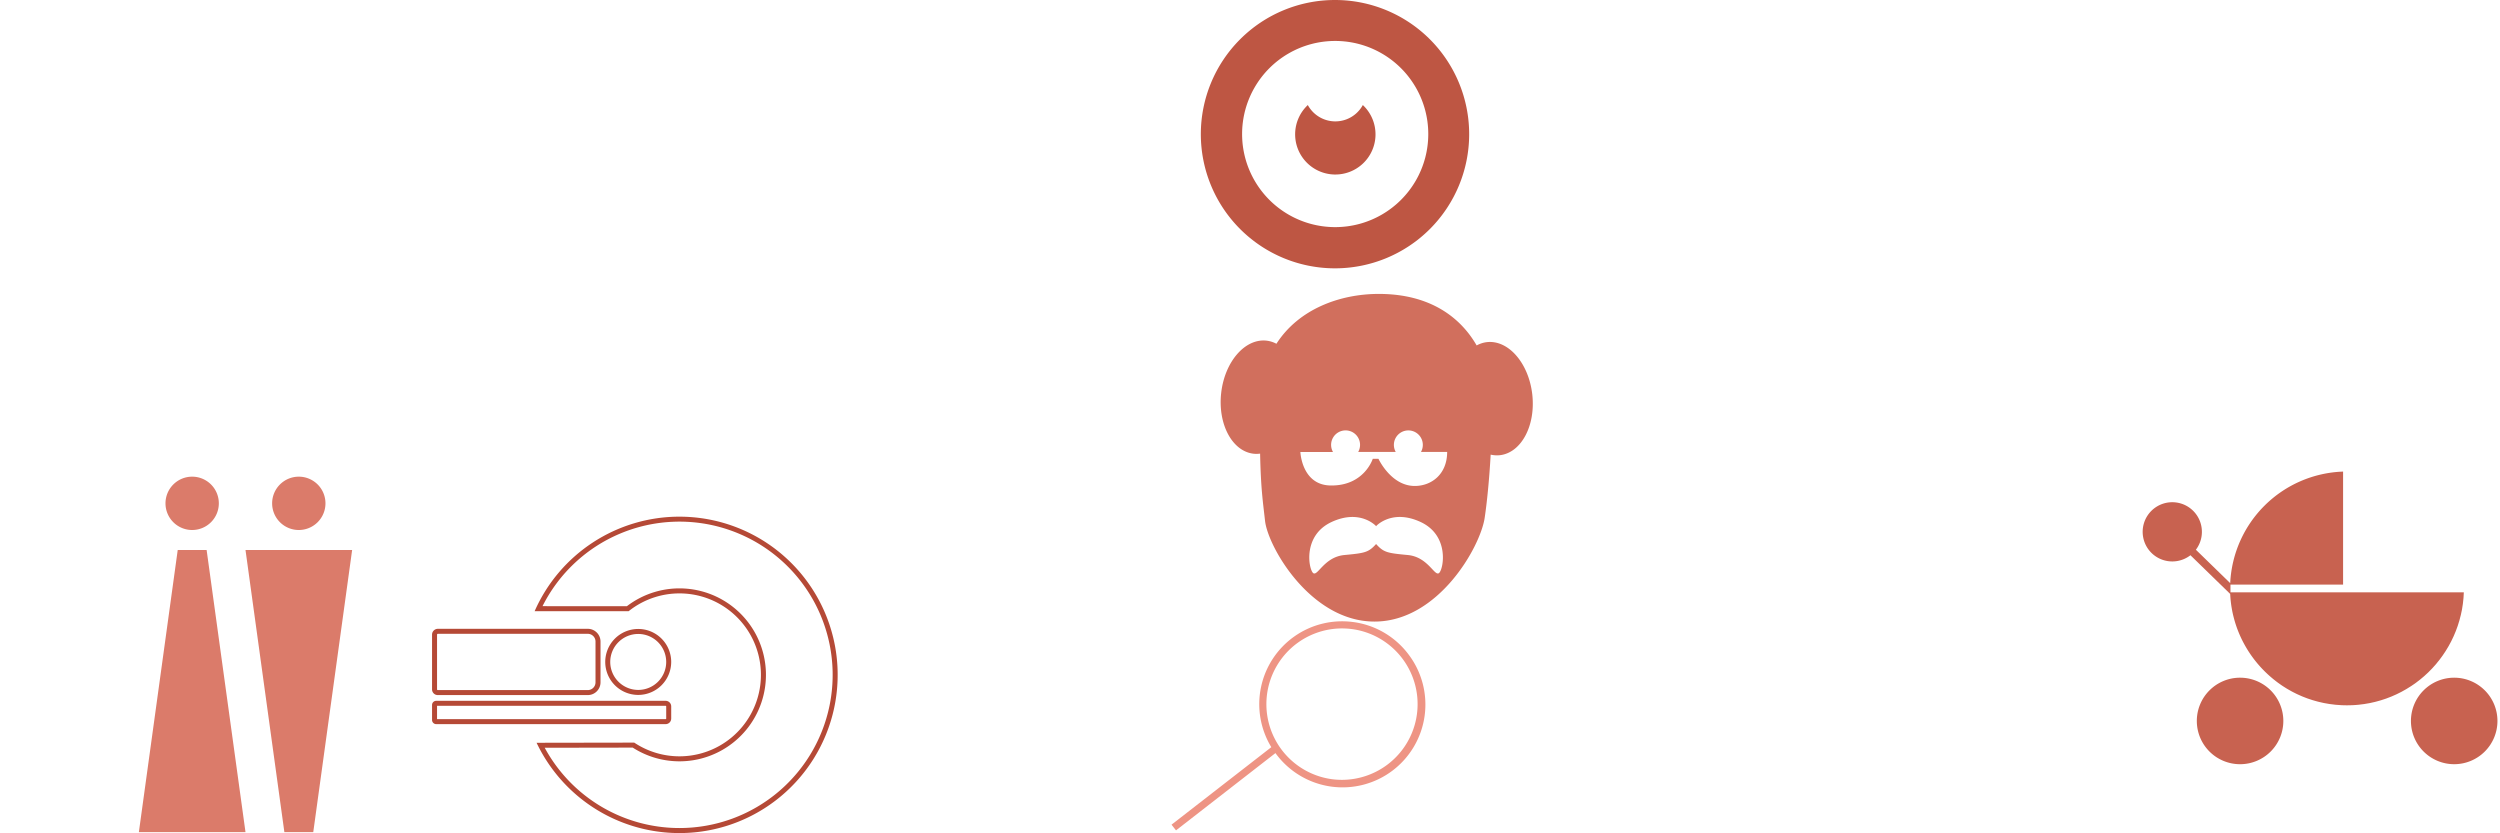
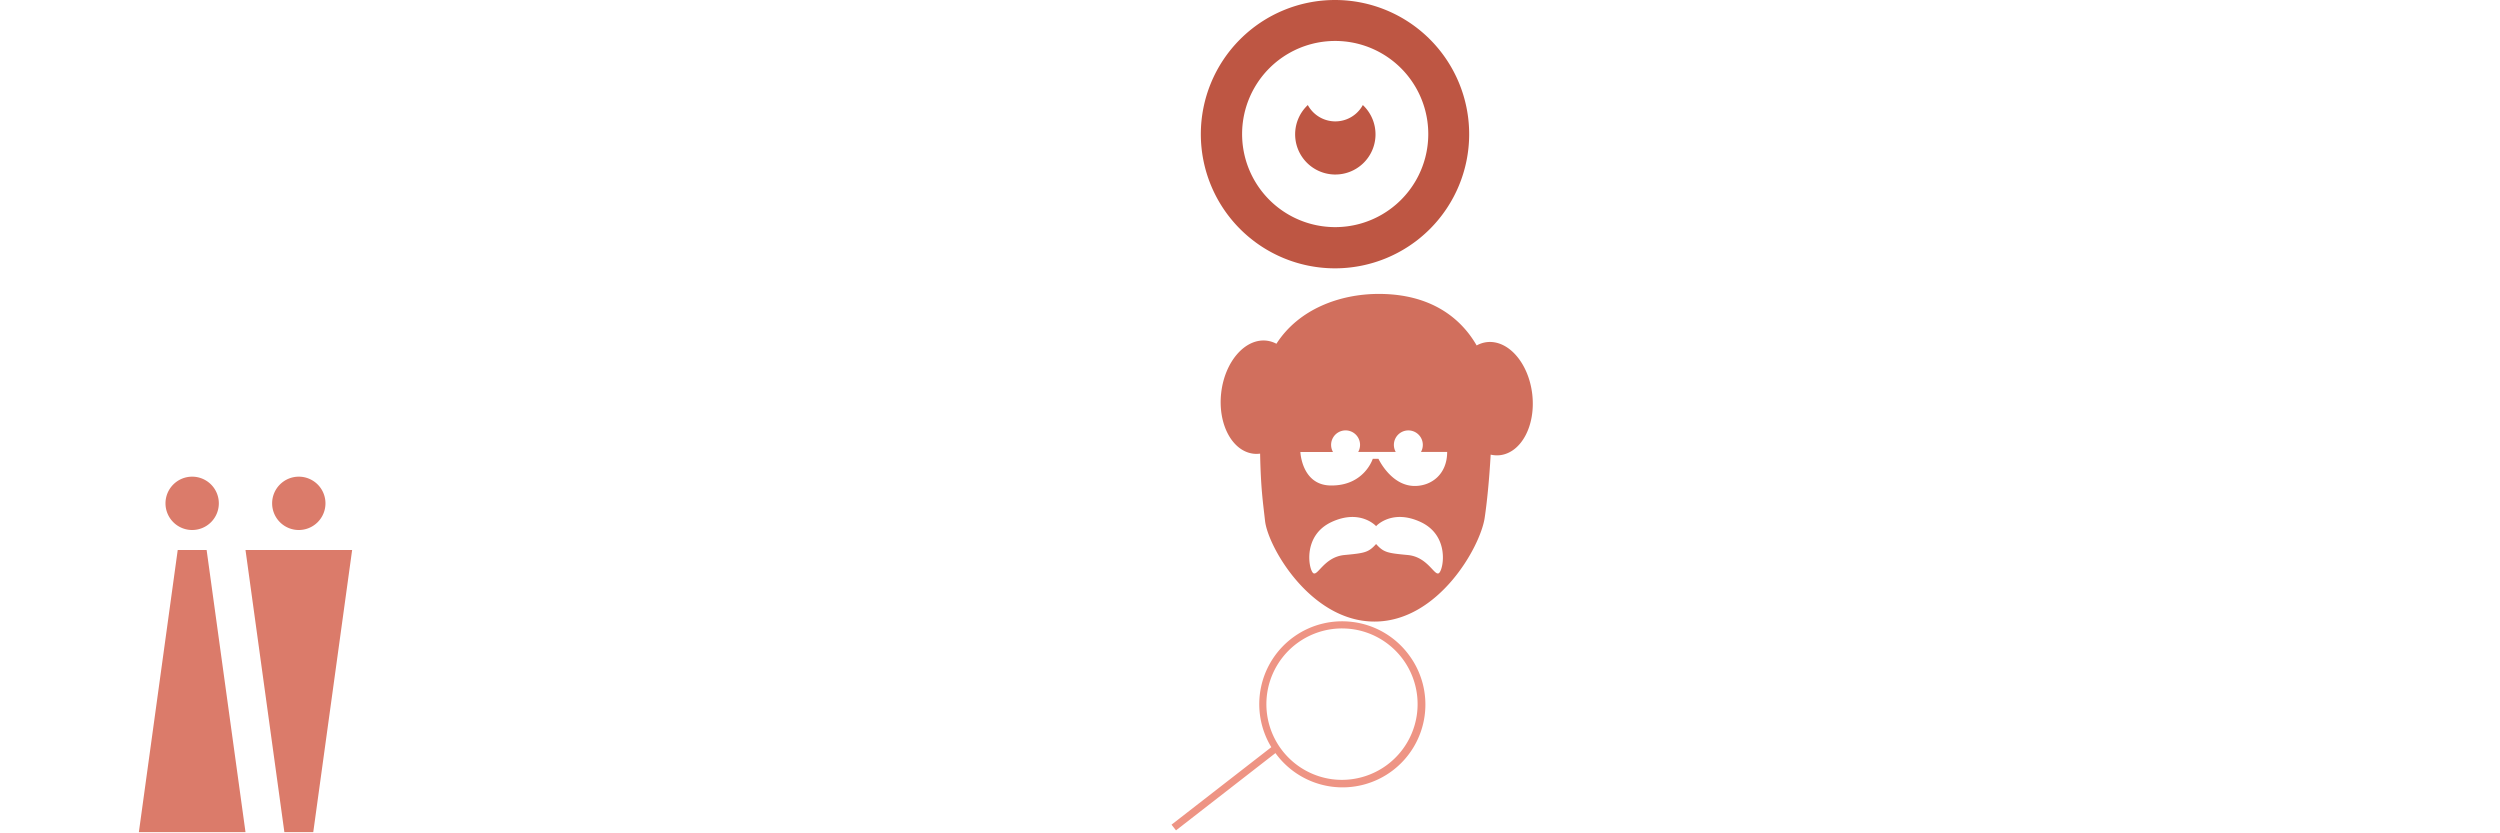
<svg xmlns="http://www.w3.org/2000/svg" viewBox="0 0 900 300" style="background-color: rgba(255, 174, 158, 0.3)" width="225" height="75">
  <g transform="translate(430,0) scale(2.3)">
    <path d="M22,0a21,21,0,1,0,21,21a21,21,0,0,0,-21,-21zm0.06,35.55h-0.06a14.57,14.57,0,1,1,0.06,0zm4.577,-18.829a6.29,6.29,0,1,1,-8.891,-0.281a4.9,4.9,0,0,0,8.61,0c0.096,0.091,0.19,0.184,0.281,0.281z" style="fill: rgb(190, 86, 67);" />
  </g>
  <g transform="translate(771.6,169.541) scale(1.2)">
-     <path d="M42,75a12.977,12.977,0,1,1,-12.976,-12.976a12.977,12.977,0,0,1,12.976,12.976zm51.259,-12.976a12.976,12.976,0,1,0,12.976,12.976a12.976,12.976,0,0,0,-12.976,-12.976zm-12.317,2.113c0.259,-0.179,0.522,-0.354,0.776,-0.539c0.2,-0.144,0.387,-0.3,0.58,-0.444c0.245,-0.187,0.493,-0.369,0.732,-0.562c0.193,-0.155,0.38,-0.32,0.571,-0.48c0.231,-0.195,0.466,-0.385,0.693,-0.585c0.184,-0.164,0.361,-0.336,0.542,-0.5c0.224,-0.206,0.45,-0.408,0.669,-0.619c0.184,-0.179,0.359,-0.366,0.539,-0.549c0.207,-0.209,0.417,-0.414,0.618,-0.629c0.179,-0.19,0.349,-0.389,0.523,-0.583c0.193,-0.215,0.391,-0.427,0.578,-0.647c0.173,-0.2,0.337,-0.412,0.5,-0.619s0.364,-0.437,0.539,-0.662s0.32,-0.432,0.48,-0.649s0.341,-0.45,0.5,-0.682s0.307,-0.457,0.46,-0.685s0.312,-0.457,0.461,-0.691s0.29,-0.479,0.435,-0.719s0.287,-0.465,0.423,-0.7s0.266,-0.491,0.4,-0.737s0.266,-0.482,0.392,-0.727s0.24,-0.5,0.361,-0.751s0.246,-0.5,0.361,-0.754s0.225,-0.532,0.337,-0.8c0.1,-0.248,0.215,-0.493,0.314,-0.744c0.109,-0.277,0.206,-0.56,0.309,-0.84c0.09,-0.247,0.186,-0.49,0.27,-0.739c0.1,-0.284,0.181,-0.574,0.27,-0.861c0.078,-0.251,0.162,-0.5,0.235,-0.753c0.083,-0.294,0.155,-0.592,0.231,-0.889c0.065,-0.252,0.136,-0.5,0.2,-0.756c0.072,-0.309,0.131,-0.623,0.2,-0.935c0.051,-0.247,0.108,-0.491,0.153,-0.739c0.059,-0.322,0.1,-0.649,0.154,-0.974c0.037,-0.244,0.081,-0.485,0.114,-0.729c0.043,-0.329,0.072,-0.662,0.107,-0.994c0.025,-0.245,0.057,-0.489,0.077,-0.736c0.028,-0.338,0.041,-0.679,0.059,-1.02c0.013,-0.234,0.032,-0.467,0.039,-0.7h-35.048l-1.17,0.009v-0.009h-33.788l0,-2.322h33.788v-33.9a35.112,35.112,0,0,0,-33.862,33.467l-10.3,-10.024a8.885,8.885,0,1,0,-1.632,1.65l11.923,11.607c0.012,0.241,0.025,0.481,0.041,0.721c0.02,0.291,0.041,0.581,0.067,0.87s0.06,0.589,0.095,0.882s0.068,0.575,0.109,0.86s0.088,0.578,0.137,0.865s0.1,0.569,0.153,0.851s0.114,0.564,0.175,0.844s0.127,0.565,0.2,0.845s0.14,0.549,0.215,0.822s0.154,0.557,0.237,0.833s0.164,0.537,0.251,0.8s0.182,0.546,0.277,0.817s0.19,0.525,0.289,0.785s0.208,0.537,0.317,0.8s0.212,0.509,0.323,0.762s0.234,0.526,0.356,0.787s0.234,0.5,0.356,0.74s0.26,0.515,0.4,0.771c0.127,0.239,0.255,0.478,0.387,0.714c0.141,0.254,0.286,0.5,0.434,0.754c0.136,0.231,0.274,0.462,0.416,0.69q0.231,0.371,0.472,0.734c0.146,0.223,0.293,0.445,0.444,0.664c0.165,0.24,0.336,0.477,0.507,0.712c0.156,0.215,0.314,0.43,0.474,0.641c0.178,0.233,0.359,0.461,0.543,0.689c0.164,0.206,0.329,0.411,0.5,0.613c0.189,0.224,0.383,0.445,0.576,0.665c0.175,0.2,0.349,0.394,0.527,0.587c0.2,0.216,0.4,0.427,0.609,0.638c0.182,0.188,0.364,0.376,0.55,0.559c0.21,0.207,0.425,0.41,0.641,0.612c0.19,0.178,0.38,0.357,0.574,0.53c0.22,0.2,0.447,0.392,0.674,0.585c0.2,0.167,0.392,0.336,0.592,0.5c0.231,0.188,0.468,0.371,0.7,0.553c0.205,0.159,0.408,0.318,0.615,0.472c0.242,0.178,0.488,0.349,0.734,0.522c0.21,0.147,0.42,0.3,0.633,0.439c0.251,0.167,0.507,0.328,0.762,0.489c0.217,0.137,0.433,0.276,0.653,0.409c0.261,0.156,0.526,0.305,0.79,0.454c0.223,0.126,0.443,0.255,0.668,0.376c0.27,0.145,0.545,0.282,0.819,0.42c0.228,0.115,0.453,0.233,0.684,0.343c0.276,0.132,0.558,0.255,0.84,0.38c0.233,0.1,0.465,0.212,0.7,0.311c0.286,0.119,0.577,0.229,0.866,0.341c0.238,0.093,0.473,0.189,0.713,0.276c0.3,0.108,0.6,0.2,0.9,0.3c0.24,0.08,0.478,0.164,0.719,0.239c0.307,0.094,0.618,0.177,0.928,0.264c0.24,0.067,0.478,0.139,0.721,0.2c0.317,0.081,0.637,0.149,0.957,0.221c0.241,0.055,0.481,0.115,0.725,0.164c0.325,0.066,0.655,0.12,0.983,0.177c0.243,0.042,0.484,0.09,0.728,0.127c0.343,0.052,0.689,0.09,1.035,0.132c0.234,0.028,0.466,0.064,0.7,0.088c0.394,0.039,0.792,0.064,1.19,0.09c0.19,0.013,0.379,0.033,0.57,0.043q0.887,0.045,1.785,0.045t1.769,-0.044l0.031,0q0.861,-0.043,1.712,-0.128c0.242,-0.024,0.481,-0.061,0.721,-0.09c0.334,-0.041,0.67,-0.076,1,-0.125c0.208,-0.032,0.414,-0.074,0.621,-0.109c0.358,-0.061,0.718,-0.117,1.073,-0.189c0.227,-0.045,0.45,-0.1,0.676,-0.153c0.33,-0.073,0.662,-0.142,0.988,-0.224c0.22,-0.056,0.435,-0.122,0.653,-0.182c0.328,-0.09,0.658,-0.175,0.983,-0.274c0.188,-0.058,0.371,-0.125,0.558,-0.185c0.35,-0.114,0.7,-0.224,1.044,-0.348c0.191,-0.068,0.377,-0.146,0.566,-0.218c0.335,-0.127,0.67,-0.25,1,-0.387c0.22,-0.091,0.434,-0.193,0.651,-0.288c0.293,-0.129,0.589,-0.253,0.878,-0.39c0.209,-0.1,0.414,-0.208,0.622,-0.311c0.29,-0.144,0.583,-0.285,0.87,-0.437c0.21,-0.112,0.413,-0.233,0.62,-0.349c0.276,-0.154,0.555,-0.3,0.826,-0.465c0.222,-0.132,0.437,-0.273,0.655,-0.41c0.251,-0.157,0.505,-0.309,0.753,-0.472c0.194,-0.12,0.386,-0.261,0.581,-0.395z" style="fill: rgb(200, 98, 80);" />
-   </g>
+     </g>
  <g transform="translate(438.808,105.3) scale(0.6)">
    <path d="M188,61c-2.181,-18.743,-14.4,-32.714,-27.28,-31.214a16.744,16.744,0,0,0,-6.075,1.984c-9.49,-16.526,-27.577,-30.919,-58.7,-30.919c-23.582,0,-48.18,9.224,-61.439,29.911a16.708,16.708,0,0,0,-5.842,-1.862c-12.886,-1.5,-25.1,12.467,-27.28,31.189s6.5,35.141,19.385,36.639a16.409,16.409,0,0,0,3.949,-0.055c0.428,21.14,1.689,28.92,2.956,40.318c1.74,15.66,27.4,60.452,65.677,60.452s63.49,-44.792,66.1,-62.193c1.406,-9.353,2.8,-23.367,3.6,-37.972a16.68,16.68,0,0,0,5.572,0.337c12.873,-1.498,21.555,-17.903,19.377,-36.615zm-55.744,107.15c-2.658,2.955,-6.5,-9.46,-18.916,-10.633c-12.246,-1.166,-14.436,-1.491,-19.032,-6.607c-4.6,5.116,-6.787,5.441,-19.029,6.607c-12.418,1.182,-16.258,13.6,-18.919,10.633s-5.912,-22.48,11.239,-30.449s26.6,2.367,26.6,2.367c0.085,0.229,0.144,0.23,0.225,0c0,0,9.463,-10.346,26.606,-2.367s13.89,27.496,11.226,30.449zm-14.766,-52.072c-14.233,0,-21.76,-16.291,-21.76,-16.291h-3.421s-5.146,16.419,-25.472,16c-17.176,-0.362,-17.966,-20.107,-17.966,-20.107h19.567a8.682,8.682,0,1,1,15.131,0h22.531a8.679,8.679,0,1,1,15.132,0h15.717c0,13.217,-9.241,20.398,-19.459,20.398z" style="fill: rgb(209, 111, 93);" />
  </g>
  <g transform="translate(49.968,171.6) scale(1.2)">
    <path d="M64,22l-11.663,84.643h-8.665l-11.663,-84.643zm-16,-6a8,8,0,1,0,-8,-8a8,8,0,0,0,8.005,8.002zm-36.324,6l-11.658,84.643h31.991l-11.663,-84.643zm4.332,-6a8,8,0,1,0,-8,-8a8,8,0,0,0,8.005,8.002z" style="fill: rgb(219, 123, 106);" />
  </g>
  <g transform="translate(155.811,186) scale(0.6)">
-     <path d="M148,0a94.932,94.932,0,0,0,-86.9,56.7l56.382,0.032a48.877,48.877,0,1,1,3.373,78.835l-58.592,0.1a94.92,94.92,0,1,0,85.74,-135.663zm0,186.82a91.916,91.916,0,0,1,-80.854,-48.165l52.812,-0.09a51.883,51.883,0,1,0,-3.513,-84.837l-50.622,-0.03a91.919,91.919,0,1,1,82.177,133.122zm-4.964,-99.653a19.788,19.788,0,1,0,-19.787,19.787a19.81,19.81,0,0,0,19.787,-19.784zm-36.575,0a16.788,16.788,0,1,1,16.788,16.787a16.807,16.807,0,0,1,-16.788,-16.784zm-103.5,19.882h90.021a7.651,7.651,0,0,0,7.642,-7.643v-24.478a7.651,7.651,0,0,0,-7.642,-7.644h-89.941a3.509,3.509,0,0,0,-3.5,3.5v32.841a3.423,3.423,0,0,0,3.42,3.424zm-0.419,-36.261a0.511,0.511,0,0,1,0.5,-0.5h89.937a4.648,4.648,0,0,1,4.642,4.644v24.478a4.648,4.648,0,0,1,-4.642,4.643h-90.018a0.425,0.425,0,0,1,-0.419,-0.42zm140.5,50.359v-7.319a3.341,3.341,0,0,0,-3.336,-3.337h-137.664a2.506,2.506,0,0,0,-2.5,2.5v8.98a2.511,2.511,0,0,0,2.509,2.509h137.653a3.34,3.34,0,0,0,3.332,-3.333zm-140.5,-7.656h137.162a0.342,0.342,0,0,1,0.336,0.337v7.319a0.342,0.342,0,0,1,-0.336,0.337h-137.166z" style="fill: rgb(181, 73, 54);" />
-   </g>
+     </g>
  <g transform="translate(420,223.5) scale(1.5)">
-     <path d="M58,8a19.882,19.882,0,0,0,-13.143,-7.7h-0.033a19.881,19.881,0,0,0,-19.708,30.021l-23.95,18.6l1.076,1.367l23.864,-18.546c0.064,0.075,0.118,0.161,0.183,0.247a19.881,19.881,0,1,0,31.711,-23.987zm-18.378,30a18.175,18.175,0,0,1,2.447,-36.179a20.023,20.023,0,0,1,2.519,0.172a18.174,18.174,0,0,1,-4.966,36.007z" style="fill: rgb(238, 148, 132);" />
+     <path d="M58,8a19.882,19.882,0,0,0,-13.143,-7.7h-0.033a19.881,19.881,0,0,0,-19.708,30.021l-23.95,18.6l1.076,1.367l23.864,-18.546c0.064,0.075,0.118,0.161,0.183,0.247a19.881,19.881,0,1,0,31.711,-23.987m-18.378,30a18.175,18.175,0,0,1,2.447,-36.179a20.023,20.023,0,0,1,2.519,0.172a18.174,18.174,0,0,1,-4.966,36.007z" style="fill: rgb(238, 148, 132);" />
  </g>
</svg>